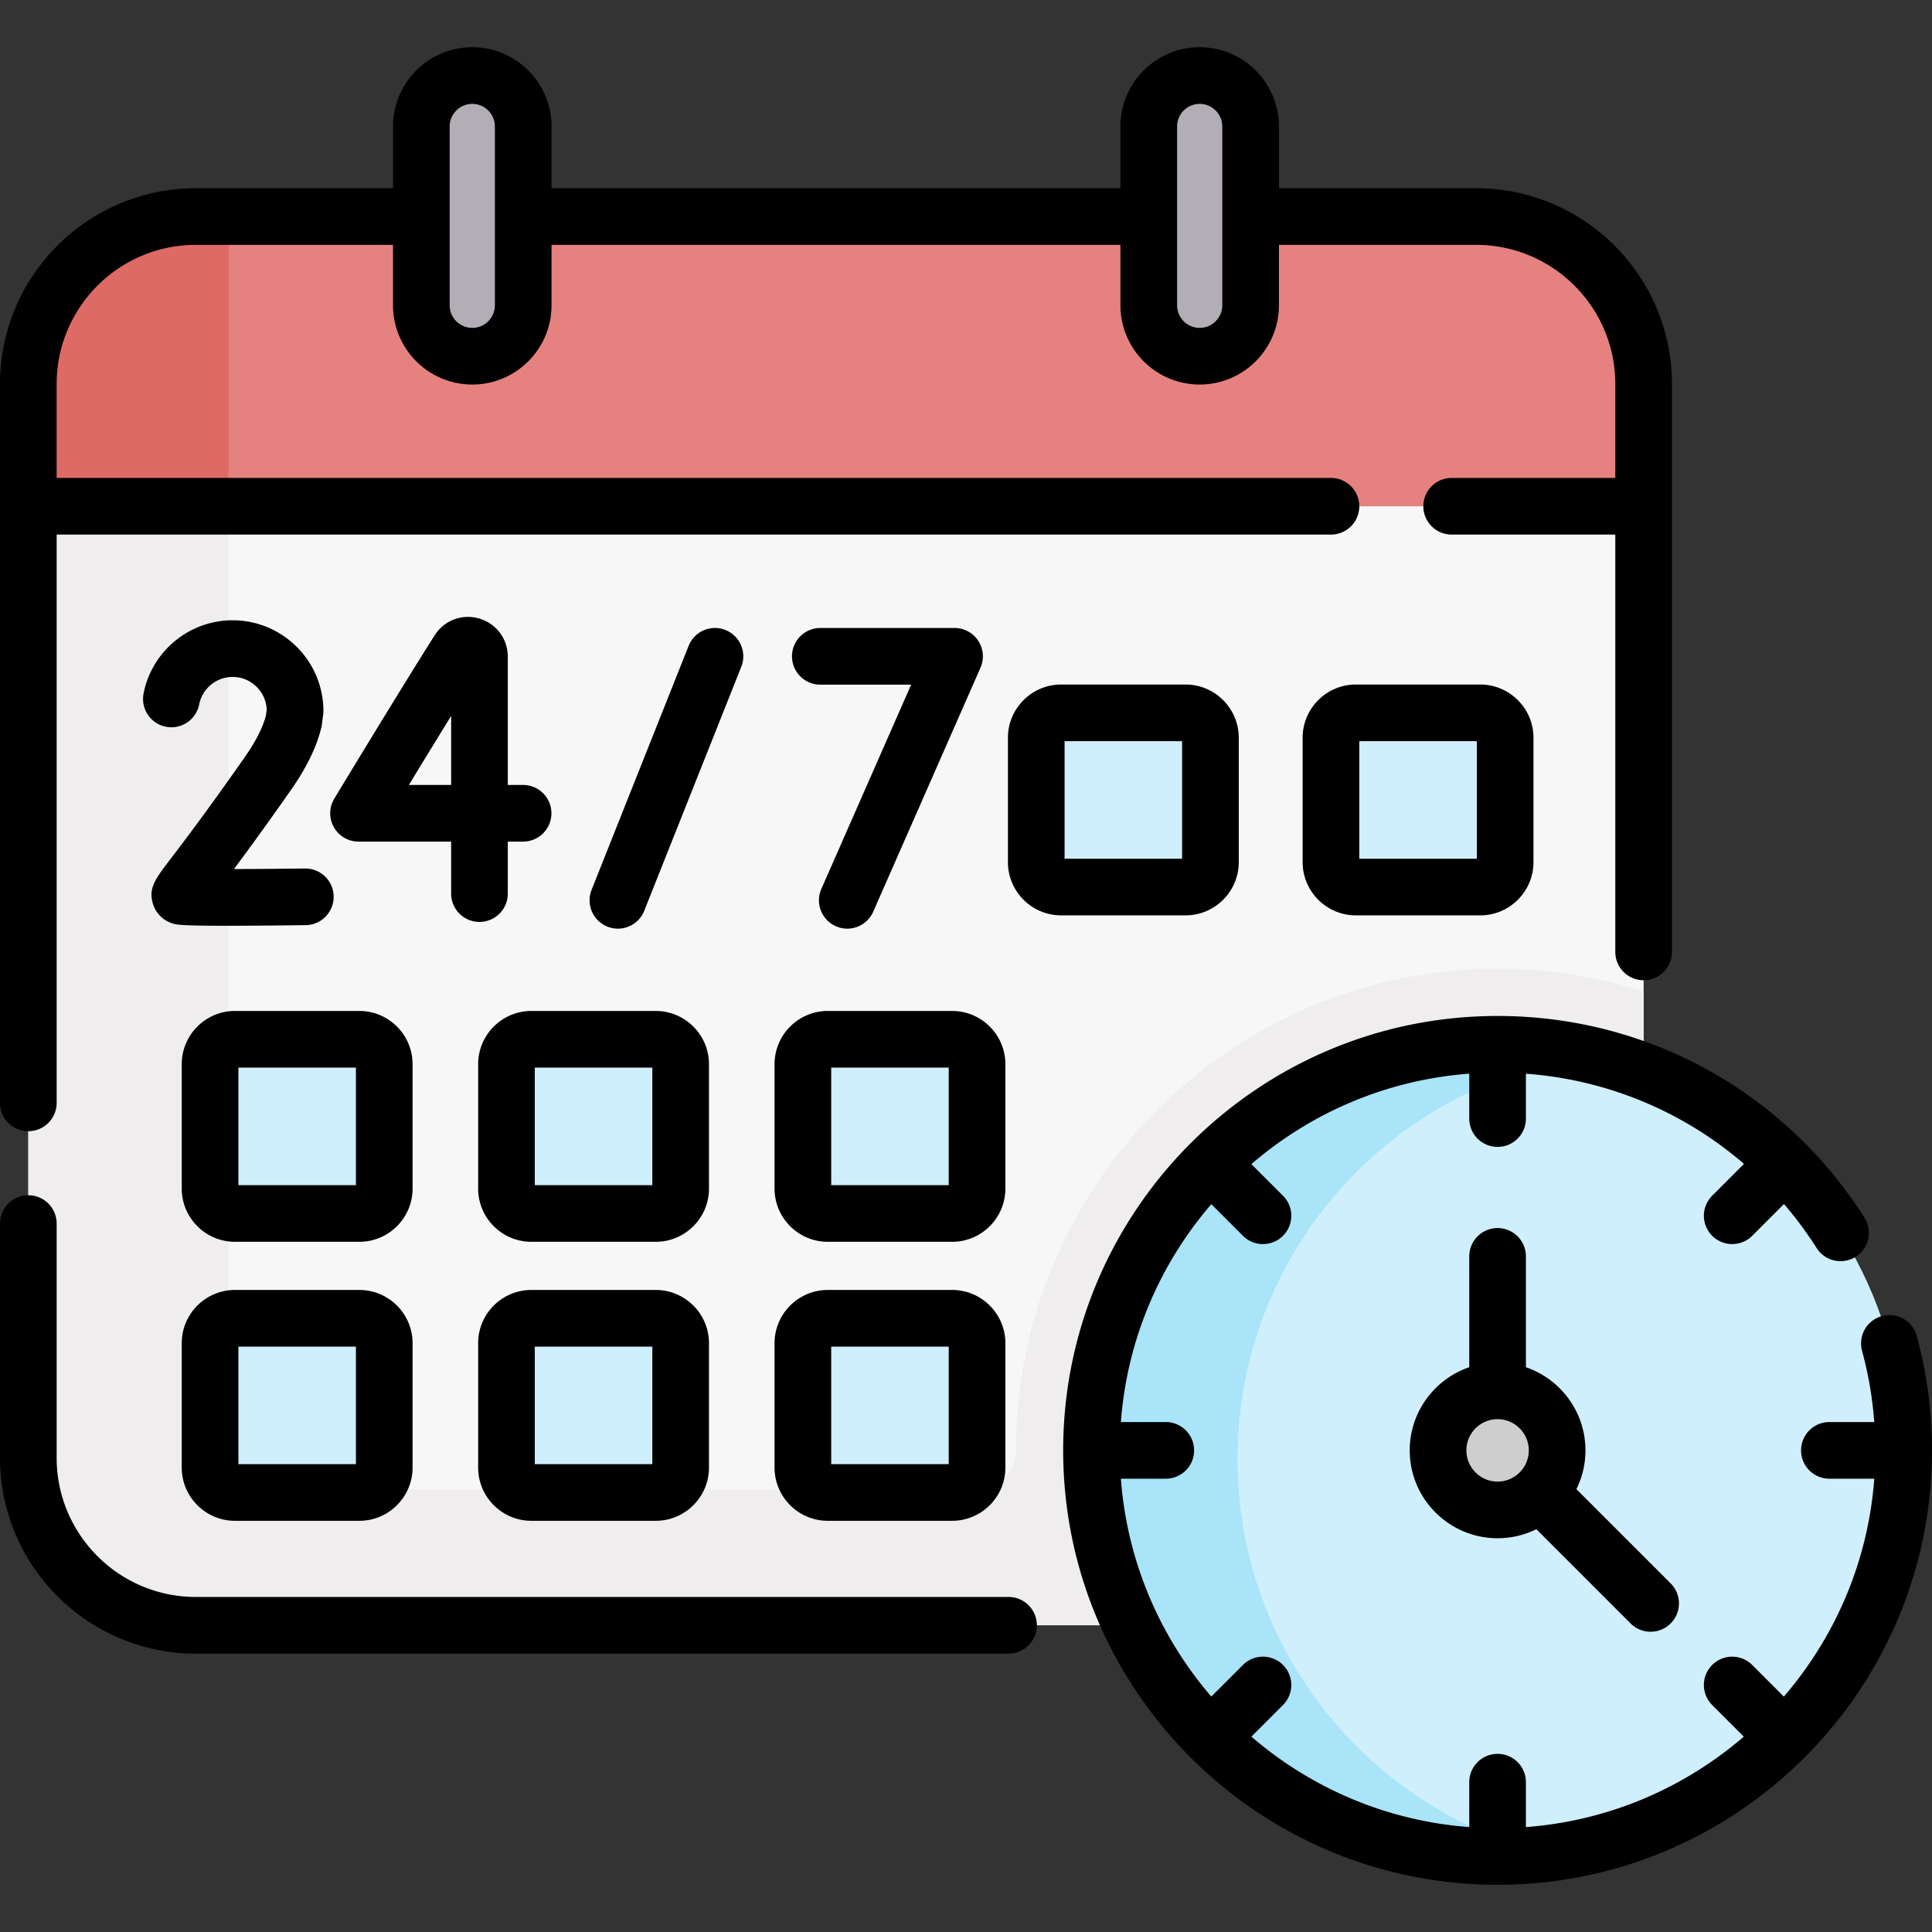
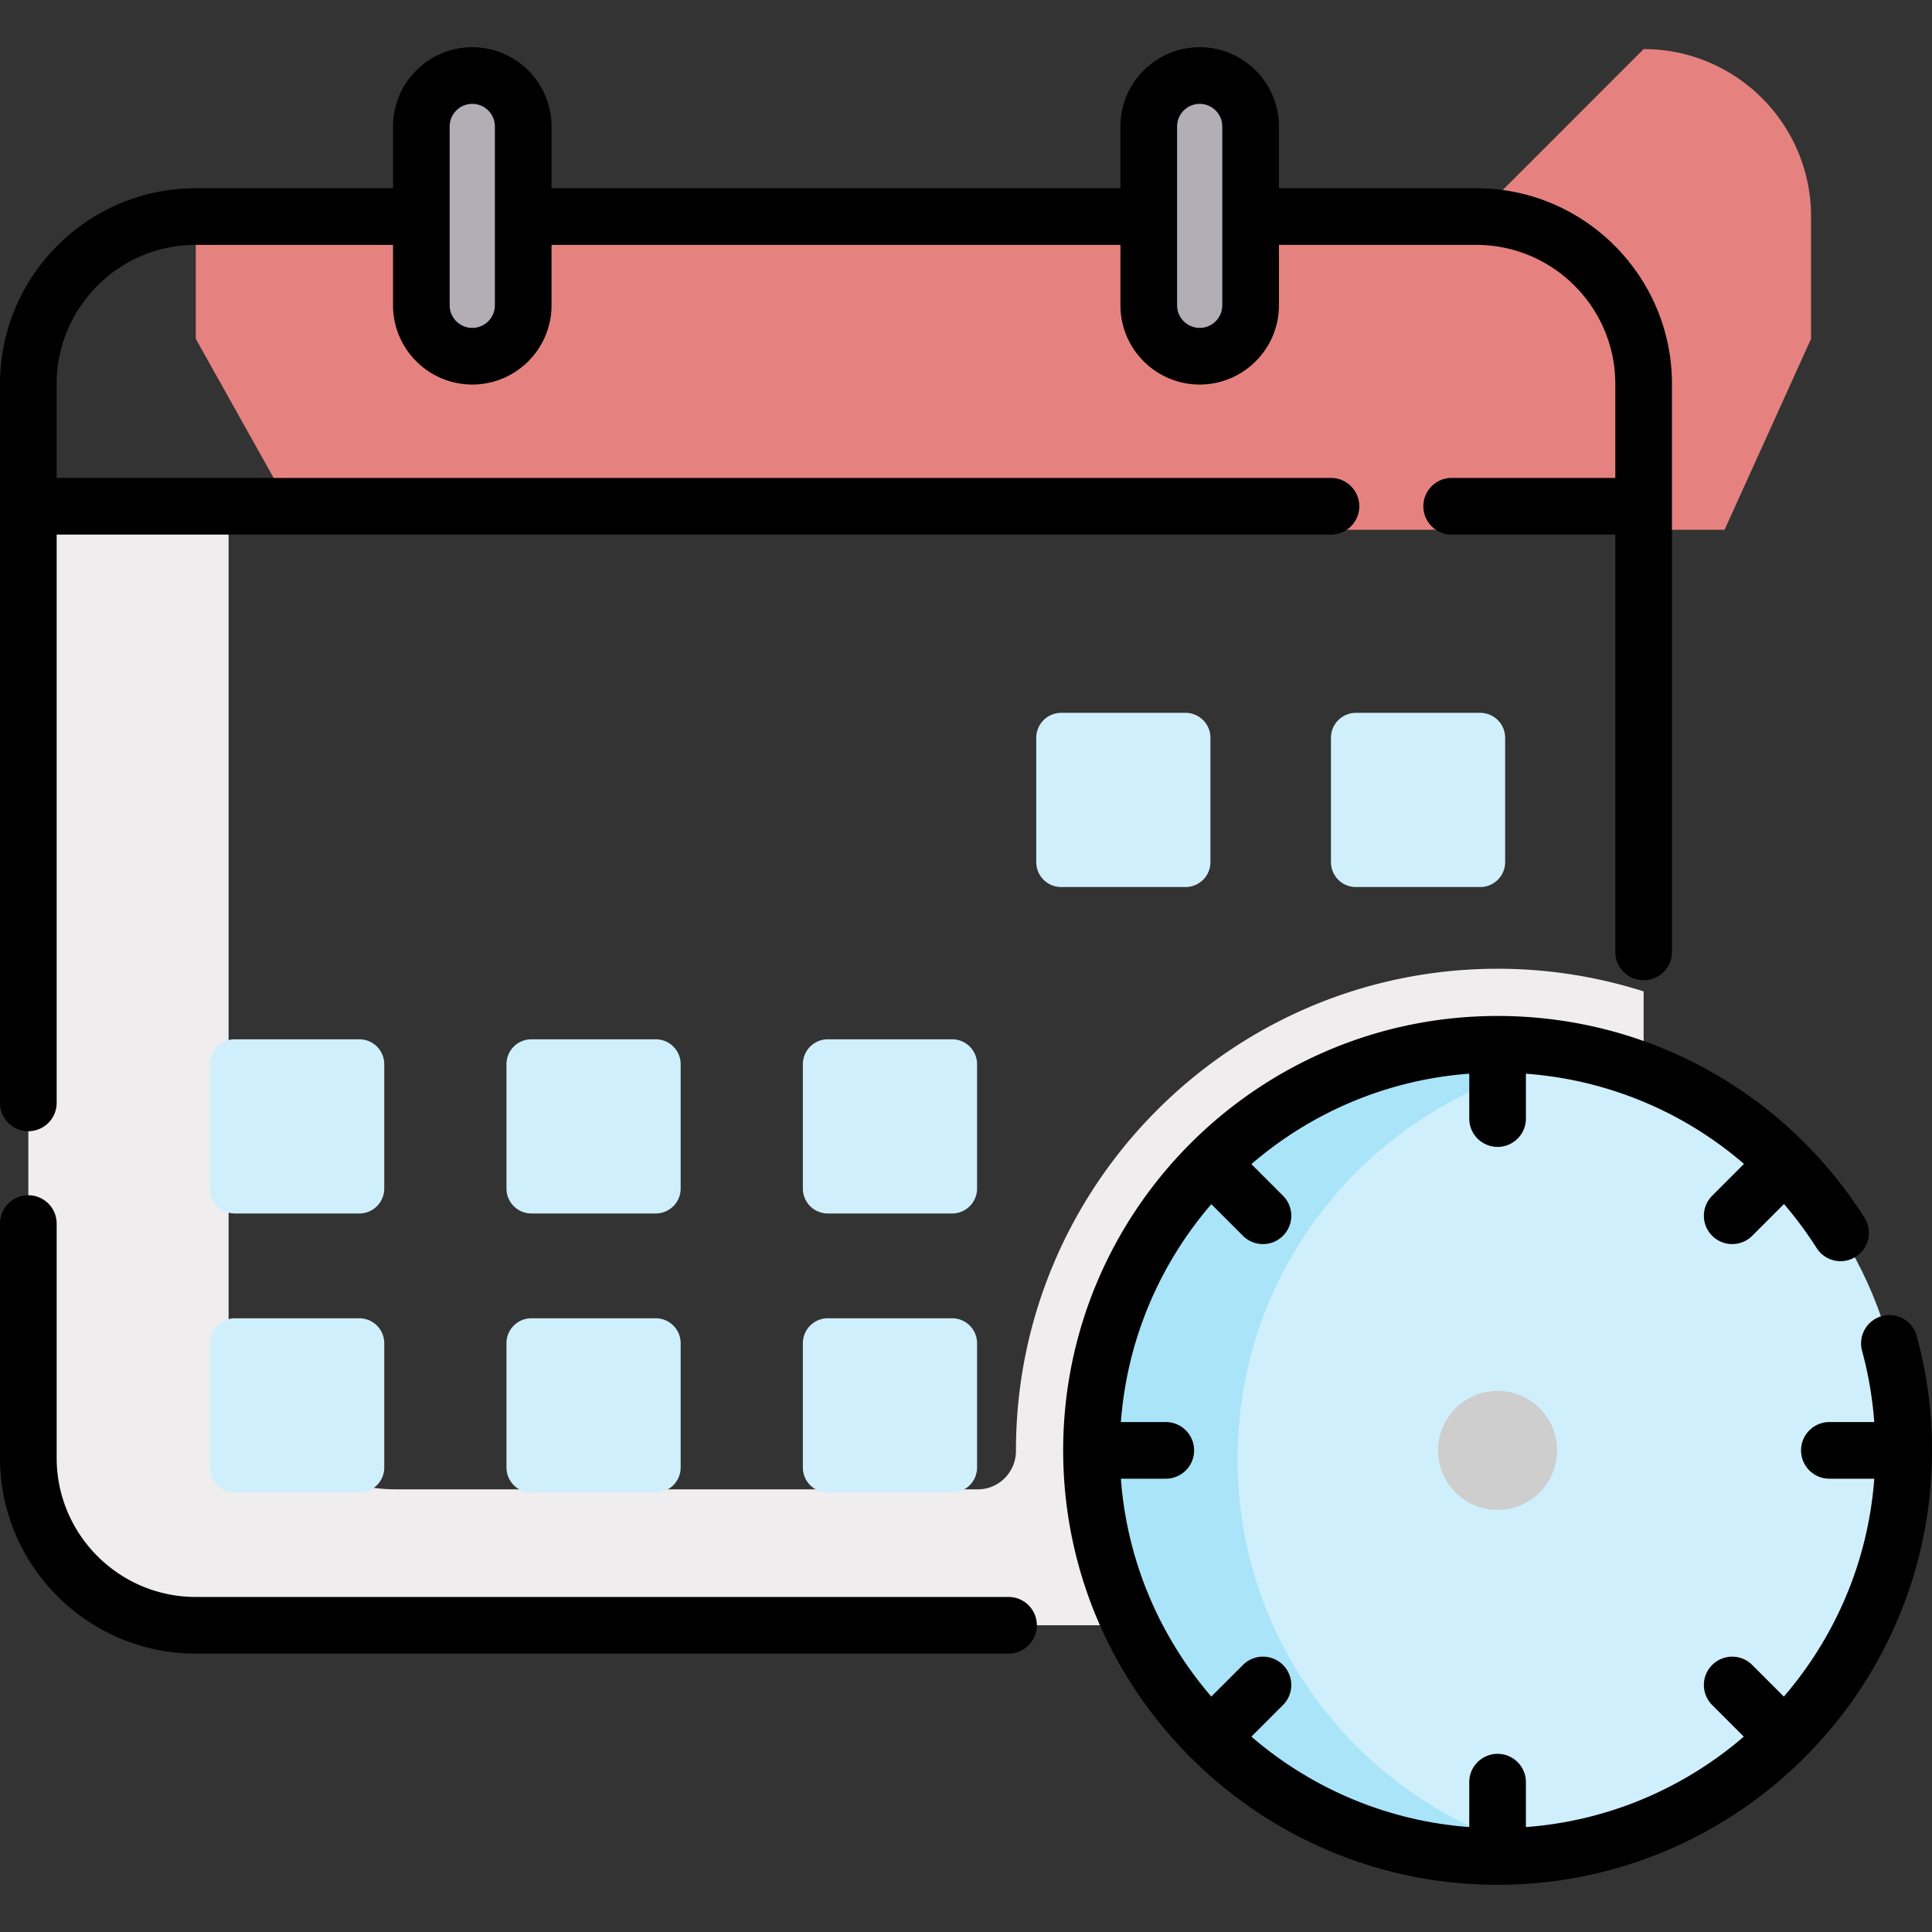
<svg xmlns="http://www.w3.org/2000/svg" version="1.1" width="512" height="512" x="0" y="0" viewBox="0 0 511.52 511.52" style="enable-background:new 0 0 512 512" xml:space="preserve" class="">
  <rect x="0" y="0" width="511.52" height="511.52" fill="#333333" stroke="none" />
  <g>
-     <path fill="#e5827f" d="M390.842 57.33H51.832c-24.48 0-44.33 19.85-44.33 44.34v32.37l28.307 50.572h376.459l22.904-50.572v-32.37c0-24.49-19.85-44.34-44.33-44.34z" opacity="1" data-original="#e5827f" class="" />
-     <path fill="#de6a66" d="M60.527 98.046v-32.37c0-2.854.28-5.642.795-8.346h-9.491c-24.48 0-44.33 19.85-44.33 44.34v32.37l28.307 50.572h24.719z" opacity="1" data-original="#de6a66" />
-     <path fill="#f8f7f8" d="M435.172 134.04v250.83c0 25.1-20.35 45.44-45.45 45.44H51.832c-24.48 0-44.33-19.85-44.33-44.33V134.04z" opacity="1" data-original="#f8f7f8" class="" />
+     <path fill="#e5827f" d="M390.842 57.33H51.832v32.37l28.307 50.572h376.459l22.904-50.572v-32.37c0-24.49-19.85-44.34-44.33-44.34z" opacity="1" data-original="#e5827f" class="" />
    <path fill="#b3adb5" d="M125.041 94.31c-7.447 0-13.485-6.037-13.485-13.485v-47.34c0-7.447 6.037-13.485 13.485-13.485 7.447 0 13.485 6.037 13.485 13.485v47.34c0 7.448-6.038 13.485-13.485 13.485zM317.631 94.31c7.447 0 13.485-6.037 13.485-13.485v-47.34c0-7.447-6.037-13.485-13.485-13.485-7.447 0-13.485 6.037-13.485 13.485v47.34c0 7.448 6.037 13.485 13.485 13.485z" opacity="1" data-original="#b3adb5" />
    <path fill="#efedee" d="M396.504 256.488c-70.312 0-127.516 57.204-127.516 127.517v.104c.005 5.621-4.48 10.208-10.1 10.208H104.857c-24.483 0-44.33-19.847-44.33-44.33V134.04H7.502v251.94c0 24.483 19.847 44.33 44.33 44.33h337.89c25.101 0 45.45-20.349 45.45-45.45V262.487a127.038 127.038 0 0 0-38.668-5.999z" opacity="1" data-original="#efedee" />
    <circle cx="396.505" cy="384.004" r="107.516" fill="#cfeffc" opacity="1" data-original="#cfeffc" />
    <path fill="#a9e4f9" d="M327.656 386.304c0-54.972 41.258-100.302 94.497-106.729a107.753 107.753 0 0 0-25.648-3.086c-59.379 0-107.516 48.136-107.516 107.516S337.125 491.52 396.505 491.52c4.407 0 8.751-.271 13.019-.787-46.995-11.503-81.868-53.89-81.868-104.429z" opacity="1" data-original="#a9e4f9" />
    <g fill="#cfeffc">
      <path d="M95.138 321.283H62.215a6.598 6.598 0 0 1-6.598-6.598v-32.922a6.598 6.598 0 0 1 6.598-6.598h32.922a6.598 6.598 0 0 1 6.598 6.598v32.922a6.598 6.598 0 0 1-6.597 6.598zM173.614 321.283h-32.922a6.598 6.598 0 0 1-6.598-6.598v-32.922a6.598 6.598 0 0 1 6.598-6.598h32.922a6.598 6.598 0 0 1 6.598 6.598v32.922a6.6 6.6 0 0 1-6.598 6.598zM252.09 321.283h-32.922a6.598 6.598 0 0 1-6.598-6.598v-32.922a6.598 6.598 0 0 1 6.598-6.598h32.922a6.598 6.598 0 0 1 6.598 6.598v32.922a6.599 6.599 0 0 1-6.598 6.598zM313.882 234.854H280.96a6.598 6.598 0 0 1-6.598-6.598v-32.922a6.598 6.598 0 0 1 6.598-6.598h32.922a6.598 6.598 0 0 1 6.598 6.598v32.922a6.599 6.599 0 0 1-6.598 6.598zM391.907 234.854h-32.922a6.598 6.598 0 0 1-6.598-6.598v-32.922a6.598 6.598 0 0 1 6.598-6.598h32.922a6.598 6.598 0 0 1 6.598 6.598v32.922a6.598 6.598 0 0 1-6.598 6.598zM95.138 395.15H62.215a6.598 6.598 0 0 1-6.598-6.598V355.63a6.598 6.598 0 0 1 6.598-6.598h32.922a6.598 6.598 0 0 1 6.598 6.598v32.922a6.598 6.598 0 0 1-6.597 6.598zM173.614 395.15h-32.922a6.598 6.598 0 0 1-6.598-6.598V355.63a6.598 6.598 0 0 1 6.598-6.598h32.922a6.598 6.598 0 0 1 6.598 6.598v32.922a6.6 6.6 0 0 1-6.598 6.598zM252.09 395.15h-32.922a6.598 6.598 0 0 1-6.598-6.598V355.63a6.598 6.598 0 0 1 6.598-6.598h32.922a6.598 6.598 0 0 1 6.598 6.598v32.922a6.599 6.599 0 0 1-6.598 6.598z" fill="#cfeffc" opacity="1" data-original="#cfeffc" />
    </g>
    <circle cx="396.505" cy="384.004" r="15.763" fill="#cecece" opacity="1" data-original="#cecece" />
-     <path d="M396.504 325.142a7.499 7.499 0 0 0-7.5 7.5v29.347c-9.157 3.128-15.763 11.812-15.763 22.015 0 12.827 10.436 23.263 23.263 23.263 3.682 0 7.165-.864 10.263-2.393l24.95 24.95c1.465 1.464 3.385 2.196 5.304 2.196s3.839-.732 5.304-2.196a7.5 7.5 0 0 0 0-10.607l-24.95-24.95a23.122 23.122 0 0 0 2.393-10.262c0-10.203-6.606-18.887-15.763-22.015v-29.347a7.5 7.5 0 0 0-7.501-7.501zm8.263 58.862c0 4.556-3.707 8.263-8.263 8.263s-8.263-3.707-8.263-8.263 3.707-8.263 8.263-8.263 8.263 3.707 8.263 8.263zM192.066 166.798a7.498 7.498 0 0 0-9.741 4.197l-25.694 64.603a7.5 7.5 0 0 0 6.967 10.273 7.505 7.505 0 0 0 6.972-4.73l25.694-64.603a7.5 7.5 0 0 0-4.198-9.74zM221.311 245.236a7.467 7.467 0 0 0 3.014.636 7.503 7.503 0 0 0 6.87-4.483l28.399-64.603a7.499 7.499 0 0 0-6.866-10.518h-35.539c-4.142 0-7.5 3.357-7.5 7.5s3.358 7.5 7.5 7.5h24.049l-23.774 54.084a7.499 7.499 0 0 0 3.847 9.884zM126.945 244.093a7.5 7.5 0 0 0 7.5-7.5v-13.767h4.05c4.142 0 7.5-3.357 7.5-7.5s-3.358-7.5-7.5-7.5h-4.05v-33.974c0-4.722-3.046-8.777-7.58-10.093-4.532-1.312-9.271.479-11.797 4.465-9.274 14.639-26.387 42.938-26.559 43.222a7.499 7.499 0 0 0 6.419 11.379h24.517v13.767a7.5 7.5 0 0 0 7.5 7.501zm-18.689-36.267a3884.745 3884.745 0 0 1 11.189-18.269v18.269z" fill="#000000" opacity="1" data-original="#000000" class="" />
-     <path d="M64.793 200.481c-10.23 14.617-16.335 22.61-19.615 26.905-4.085 5.35-5.95 7.791-4.674 11.938.75 2.44 2.598 4.312 5.069 5.135.994.332 1.948.649 14.562.649 4.928 0 11.637-.049 20.823-.164a7.5 7.5 0 0 0-.093-14.999l-.096.001c-6.392.08-13.168.133-18.828.146 3.574-4.783 8.508-11.532 15.141-21.009 4.141-5.917 6.843-11.513 8.03-16.631.057-.245.102-.494.133-.744l.319-2.499c.041-.314.061-.633.061-.95 0-13.25-10.78-24.03-24.03-24.03-11.457 0-21.374 8.15-23.58 19.381a7.5 7.5 0 0 0 14.719 2.891c.828-4.213 4.554-7.271 8.861-7.271 4.843 0 8.808 3.832 9.021 8.624l-.198 1.545c-.802 3.167-2.693 6.893-5.625 11.082zM109.235 281.763c0-7.773-6.324-14.098-14.098-14.098H62.215c-7.773 0-14.098 6.324-14.098 14.098v32.922c0 7.773 6.324 14.098 14.098 14.098h32.922c7.773 0 14.098-6.324 14.098-14.098zm-15 32.019H63.118v-31.117h31.118v31.117zM187.711 281.763c0-7.773-6.324-14.098-14.098-14.098h-32.922c-7.773 0-14.098 6.324-14.098 14.098v32.922c0 7.773 6.324 14.098 14.098 14.098h32.922c7.773 0 14.098-6.324 14.098-14.098zm-15 32.019h-31.118v-31.117h31.118zM266.187 281.763c0-7.773-6.324-14.098-14.097-14.098h-32.922c-7.773 0-14.098 6.324-14.098 14.098v32.922c0 7.773 6.324 14.098 14.098 14.098h32.922c7.773 0 14.097-6.324 14.097-14.098zm-15 32.019H220.07v-31.117h31.117zM327.979 228.256v-32.923c0-7.773-6.324-14.098-14.098-14.098h-32.922c-7.773 0-14.098 6.324-14.098 14.098v32.923c0 7.773 6.324 14.098 14.098 14.098h32.922c7.774 0 14.098-6.324 14.098-14.098zm-15-.902h-31.117v-31.118h31.117zM358.985 181.236c-7.773 0-14.098 6.324-14.098 14.098v32.923c0 7.773 6.324 14.098 14.098 14.098h32.922c7.773 0 14.098-6.324 14.098-14.098v-32.923c0-7.773-6.324-14.098-14.098-14.098zm32.019 46.118h-31.117v-31.118h31.117zM62.215 402.65h32.922c7.773 0 14.098-6.324 14.098-14.098V355.63c0-7.773-6.324-14.098-14.098-14.098H62.215c-7.773 0-14.098 6.324-14.098 14.098v32.922c.001 7.773 6.325 14.098 14.098 14.098zm.903-46.118h31.118v31.117H63.118zM140.691 402.65h32.922c7.773 0 14.098-6.324 14.098-14.098V355.63c0-7.773-6.324-14.098-14.098-14.098h-32.922c-7.773 0-14.098 6.324-14.098 14.098v32.922c.001 7.773 6.325 14.098 14.098 14.098zm.903-46.118h31.118v31.117h-31.118zM252.09 341.532h-32.922c-7.773 0-14.098 6.324-14.098 14.098v32.922c0 7.773 6.324 14.098 14.098 14.098h32.922c7.773 0 14.097-6.324 14.097-14.098V355.63c0-7.773-6.324-14.098-14.097-14.098zm-.903 46.118H220.07v-31.117h31.117z" fill="#000000" opacity="1" data-original="#000000" class="" />
    <path d="M267.02 422.813H51.833C31.523 422.813 15 406.29 15 385.981V323.96c0-4.143-3.358-7.5-7.5-7.5s-7.5 3.357-7.5 7.5v62.021c0 28.58 23.252 51.832 51.833 51.832H267.02c4.143 0 7.5-3.357 7.5-7.5s-3.357-7.5-7.5-7.5zM7.5 299.497a7.5 7.5 0 0 0 7.5-7.5V141.539h337.387c4.143 0 7.5-3.357 7.5-7.5s-3.357-7.5-7.5-7.5H15v-24.875c0-20.31 16.523-36.832 36.833-36.832h52.223v15.993c0 11.571 9.414 20.985 20.985 20.985s20.985-9.414 20.985-20.985V64.832h150.62v15.993c0 11.571 9.413 20.985 20.984 20.985s20.985-9.414 20.985-20.985V64.832h52.223c20.31 0 36.833 16.522 36.833 36.832v24.875h-43.322c-4.143 0-7.5 3.357-7.5 7.5s3.357 7.5 7.5 7.5h43.322v110.49c0 4.143 3.357 7.5 7.5 7.5s7.5-3.357 7.5-7.5V101.664c0-28.58-23.252-51.832-51.833-51.832h-52.223V33.486c0-11.571-9.414-20.985-20.985-20.985s-20.984 9.414-20.984 20.985v16.347h-150.62V33.486c0-11.571-9.414-20.985-20.985-20.985s-20.985 9.414-20.985 20.985v16.347H51.833C23.252 49.832 0 73.084 0 101.664v190.333a7.5 7.5 0 0 0 7.5 7.5zM311.646 33.486a5.991 5.991 0 0 1 5.984-5.985 5.991 5.991 0 0 1 5.985 5.985v47.34c0 3.301-2.685 5.985-5.985 5.985s-5.984-2.685-5.984-5.985zm-192.59 0c0-3.301 2.685-5.985 5.985-5.985s5.985 2.685 5.985 5.985v47.34c0 3.301-2.685 5.985-5.985 5.985s-5.985-2.685-5.985-5.985zM507.449 353.598a7.501 7.501 0 0 0-14.469 3.957 99.978 99.978 0 0 1 3.251 18.949h-11.877c-4.143 0-7.5 3.357-7.5 7.5s3.357 7.5 7.5 7.5h11.885c-1.635 21.947-10.384 41.942-23.943 57.686l-8.37-8.37a7.5 7.5 0 0 0-10.606-.001 7.498 7.498 0 0 0-.001 10.606l8.37 8.371c-15.743 13.559-35.739 22.308-57.686 23.943v-11.887c0-4.143-3.357-7.5-7.5-7.5s-7.5 3.357-7.5 7.5v11.887c-21.947-1.635-41.942-10.384-57.685-23.943l8.371-8.371a7.5 7.5 0 0 0-10.607-10.607l-8.371 8.371c-13.558-15.743-22.308-35.738-23.943-57.685h11.886c4.143 0 7.5-3.357 7.5-7.5s-3.357-7.5-7.5-7.5h-11.886c1.635-21.947 10.384-41.943 23.943-57.686l8.371 8.371c1.464 1.464 3.384 2.196 5.303 2.196s3.839-.732 5.304-2.197a7.498 7.498 0 0 0-.001-10.606l-8.37-8.37c15.743-13.559 35.739-22.308 57.686-23.943v11.886c0 4.143 3.357 7.5 7.5 7.5s7.5-3.357 7.5-7.5v-11.878c21.571 1.596 41.694 10.038 57.739 23.881l-8.424 8.424a7.5 7.5 0 1 0 10.608 10.607l8.406-8.406a101.639 101.639 0 0 1 8.602 11.586 7.5 7.5 0 1 0 12.652-8.056c-21.259-33.39-57.552-53.323-97.083-53.323-63.42 0-115.016 51.596-115.016 115.016S333.084 499.02 396.504 499.02 511.52 447.424 511.52 384.004a115.3 115.3 0 0 0-4.071-30.406z" fill="#000000" opacity="1" data-original="#000000" class="" />
  </g>
</svg>